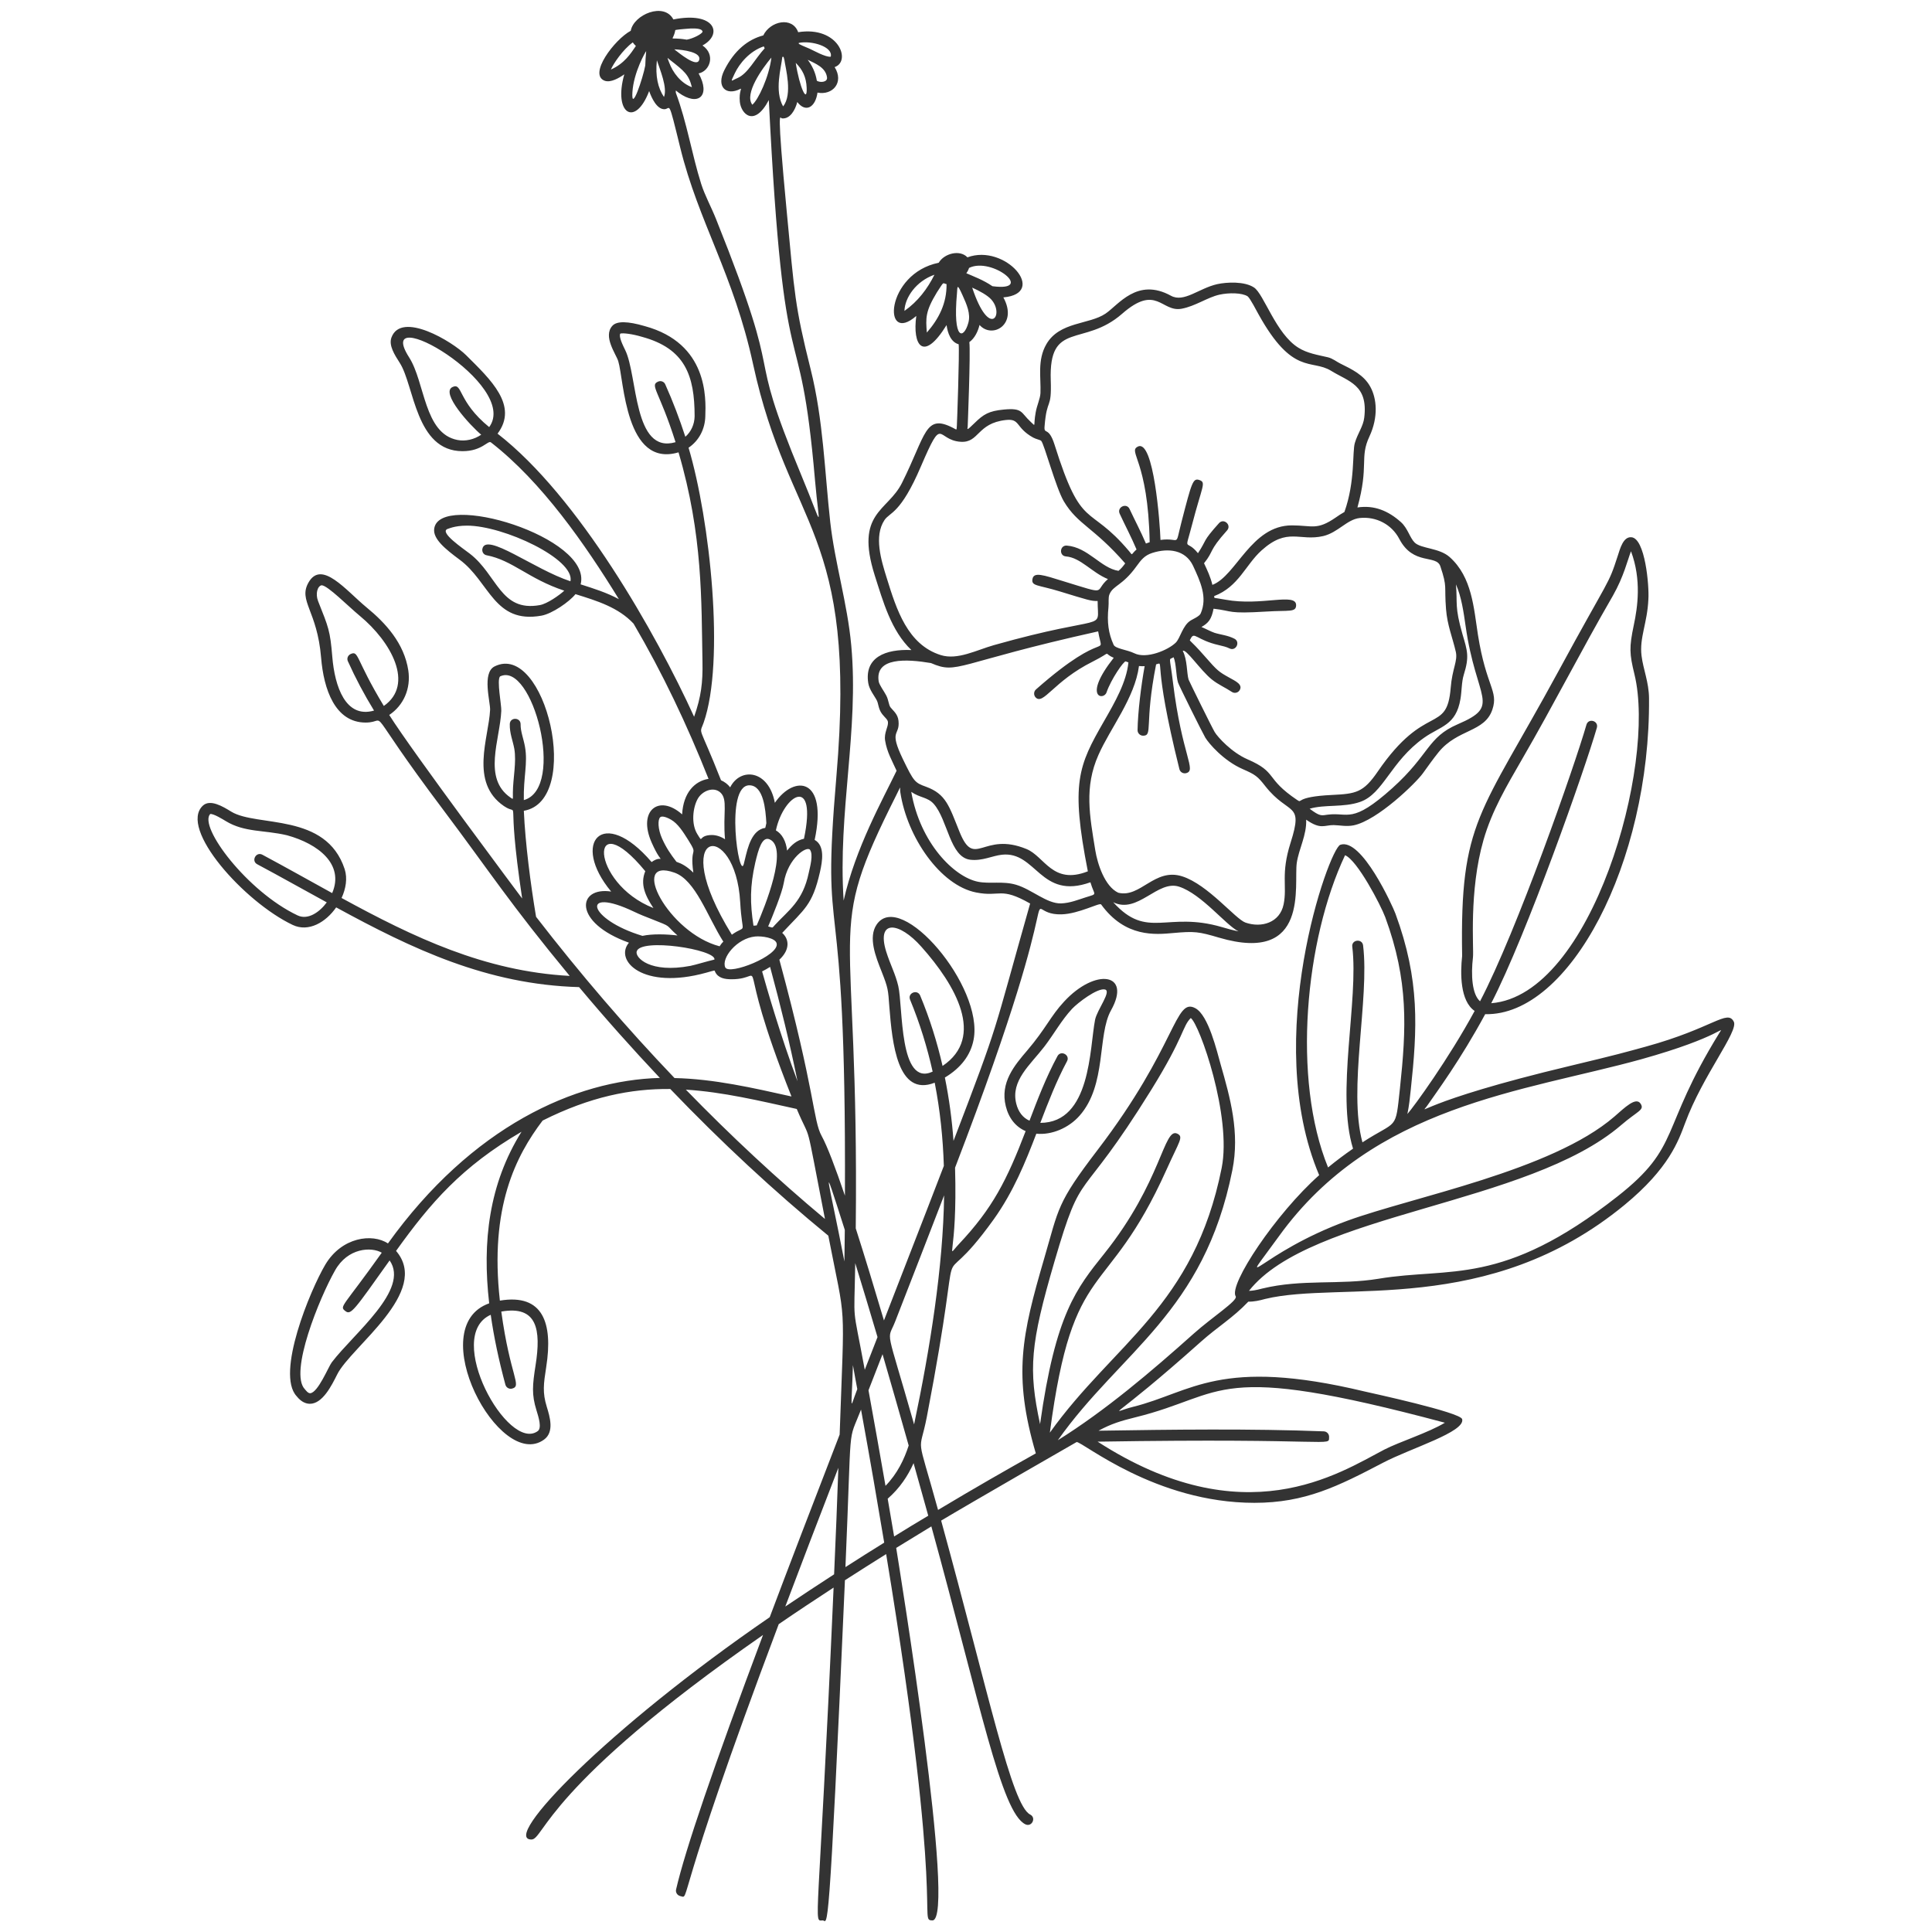
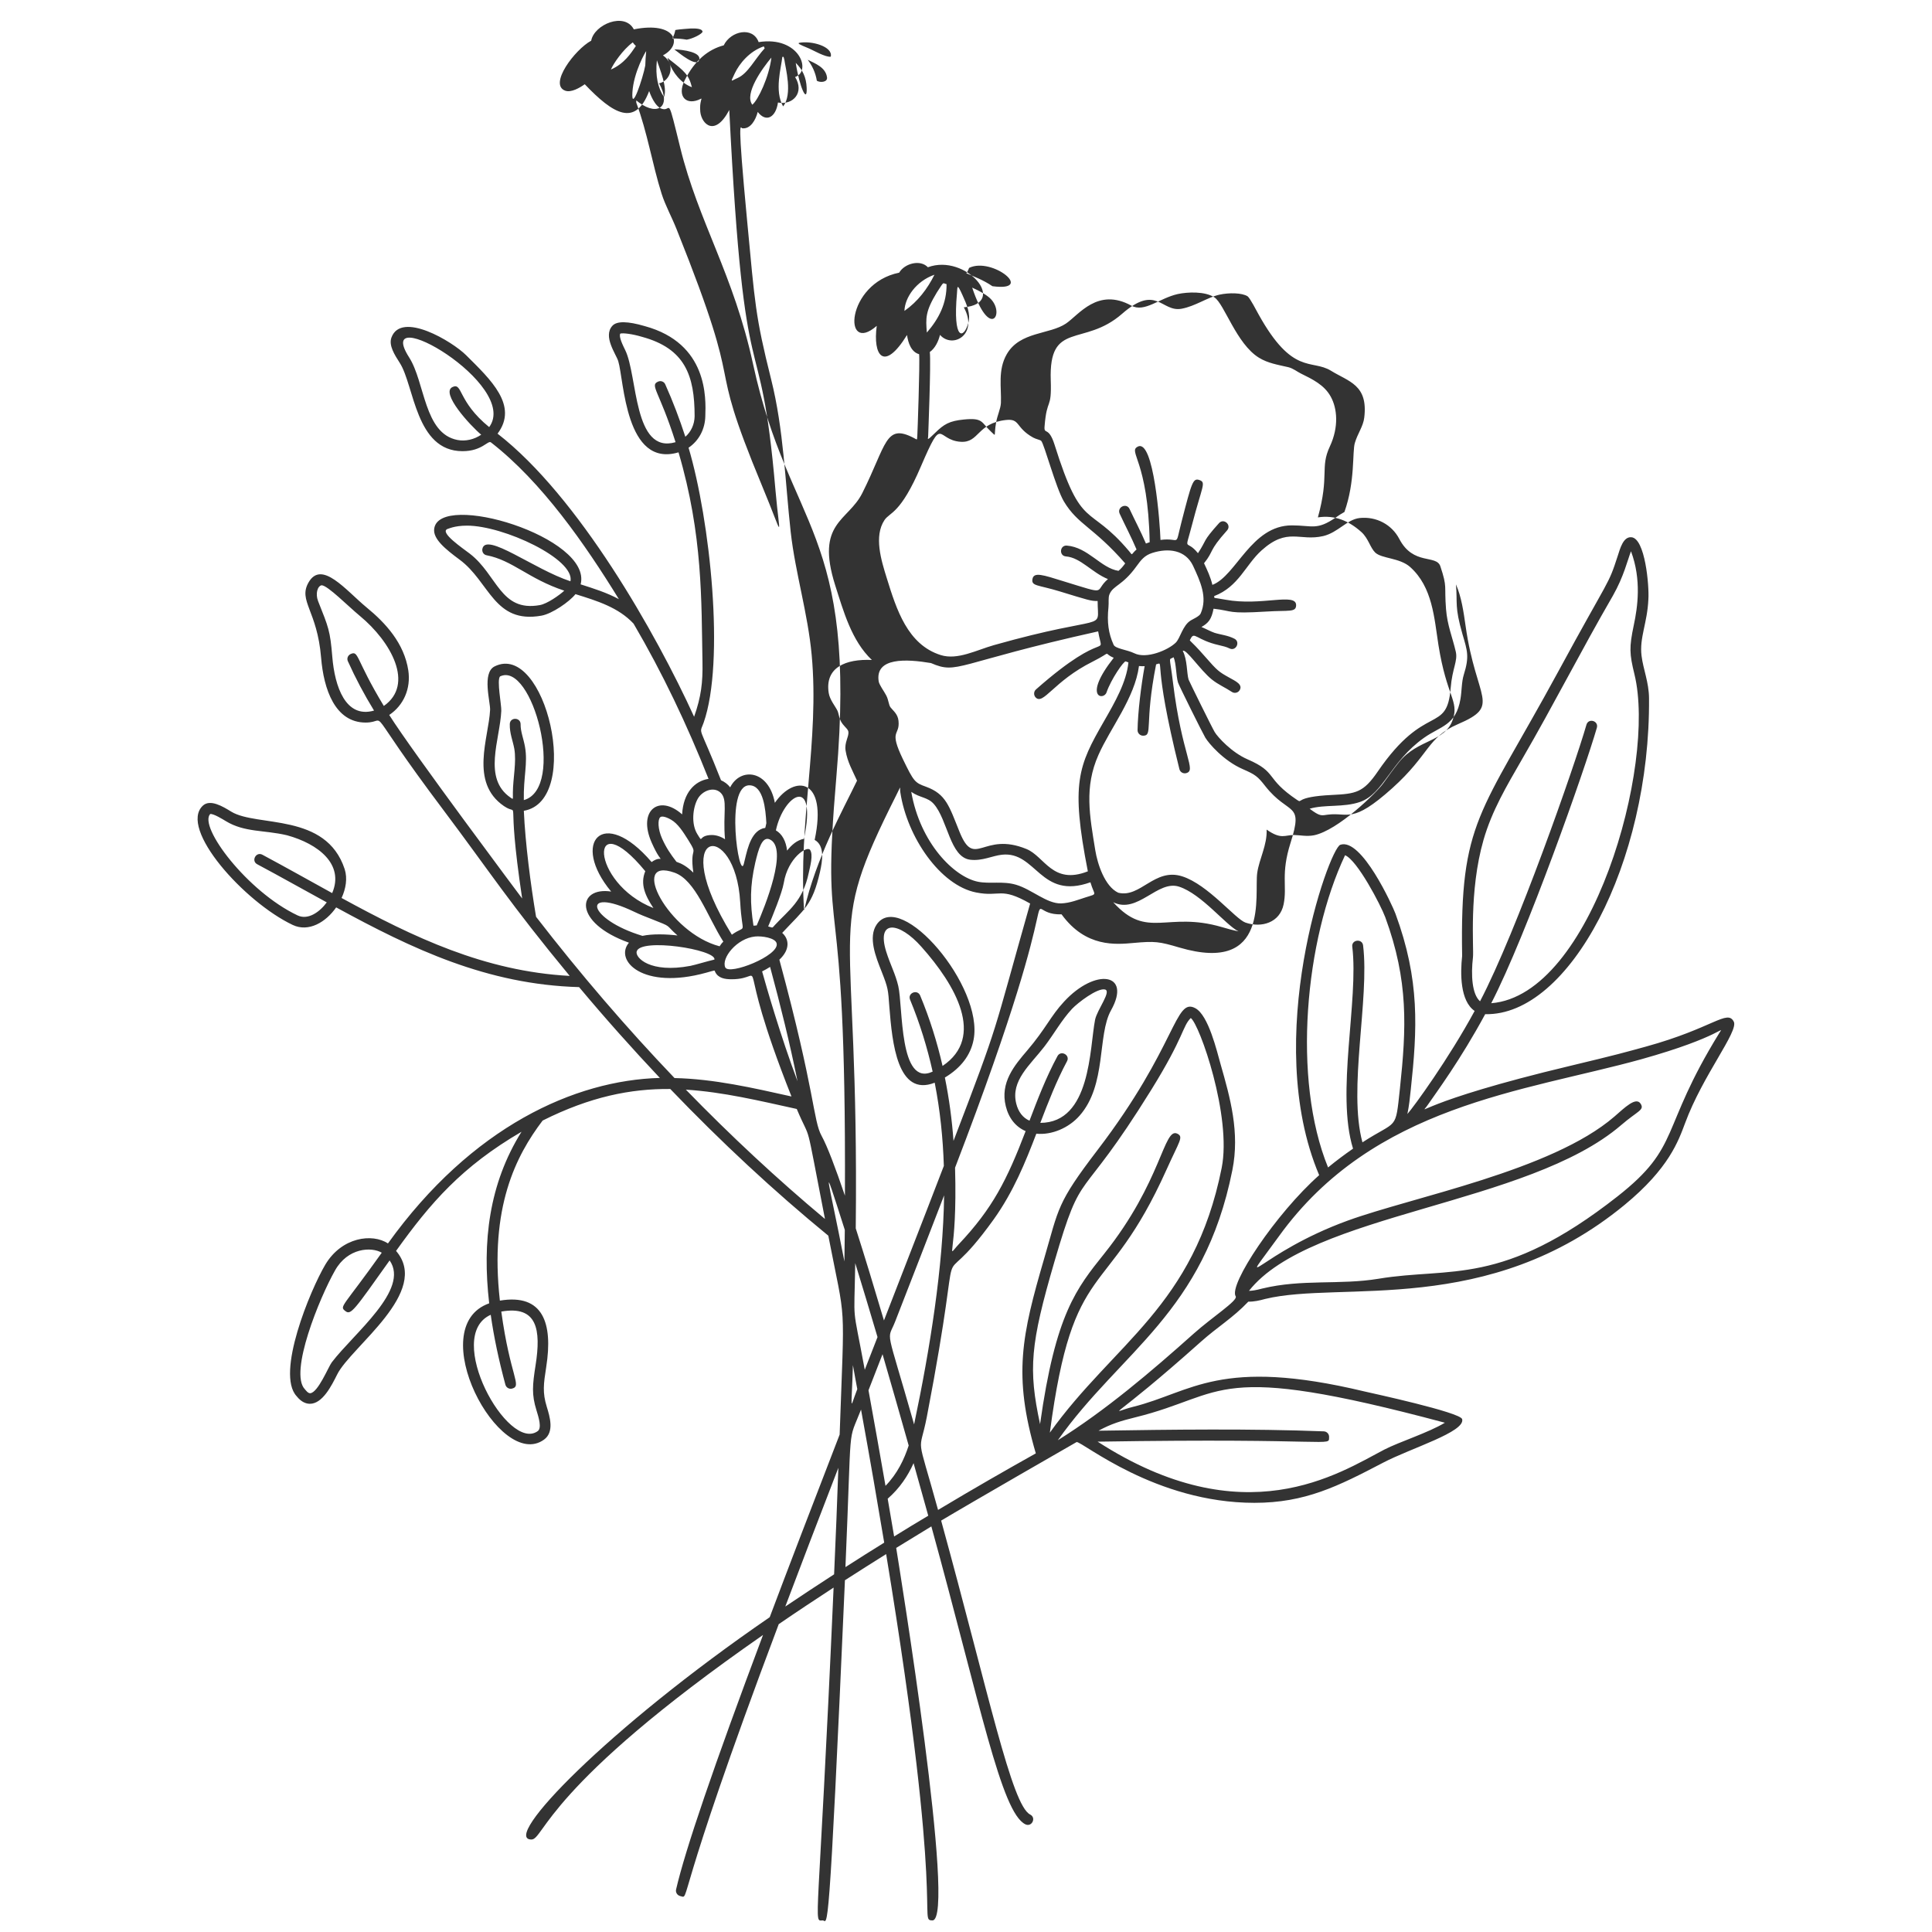
<svg xmlns="http://www.w3.org/2000/svg" version="1.1" id="Layer_1" x="0px" y="0px" viewBox="0 0 1500 1500" style="enable-background:new 0 0 1500 1500;" xml:space="preserve">
  <style type="text/css">
	.st0{fill:#333333;}
</style>
-   <path class="st0" d="M1346.1,793.2c-5.1-9.8-16,5-68.3,19.4c-16.4,4.5-21.8,6.1-58.2,14.8c-119.9,28.6-117.6,40-111.2,30.6  c7-10.2,25.2-34.6,44.7-70.6c65.3,1.5,128.2-117.3,127.2-245.3c-0.1-12.4-4.5-22.4-5.8-32.9c-1.8-14,4.5-25.4,5.3-44  c0.7-10.3-2.5-47.5-13.3-48.1c-6.2-0.4-8.6,8.6-10.5,14.5c-7.7,23.8-5.5,14.8-46.4,90.2c-60.6,111.5-76.2,115.3-74.4,220.4  c-1.5,13.7-1.6,34.9,9.7,42.7c-20.1,37.1-47.2,74.4-52.2,80c1.3-6.2,2-12.8,2.6-18.7c5.1-47.5,7.2-85.1-11.9-136.9  c-2.1-5.7-26.3-59.2-42.8-53.4c-8.8,3.1-61.4,150.4-16.4,256.5c-33.4,29.6-70.6,85.2-64.8,94.1c1.9,3.2-18.4,16.2-32.7,29  c-33,29.5-68.3,59.5-105.4,82.7c48.9-69.2,113.4-98.9,135.5-209.7c5.9-29.4-1.7-56.2-9.1-82.1c-2.9-10.2-9.4-38.1-19.6-43.6  C912,774,914,811.9,852.1,892.9c-31.8,41.6-29.9,44.9-41.4,84.2c-17.4,59.6-24.3,90.6-6.5,151.3c-23.9,13.4-47,26.6-75.9,43.9  c-17.4-63.1-14.7-41.4-8.7-72.3c32.6-169.6,0.9-82.3,52-153.4c15.3-21.5,24.5-44.2,33-66.4c12,1.2,25.2-4.5,33.5-13.9  c21.3-24,13.7-62.6,24.5-81.9c16.3-29.1-12.2-33.1-36.5-6.7c-10.5,11.3-14.1,20.9-28.5,37.8c-10,11.7-21.3,25-16.7,43.4  c2.3,9.3,7.7,16,15.4,19.3c-14.6,38.1-25.6,59.9-51.8,87.7c-11,11.6-1,10.5-3-59.3c96-249.8,45.2-195.6,82.7-196.7  c13.5-0.4,29.5-9.3,30.7-7.7c18.8,25.9,42.3,23.4,55.9,22.2c16.6-1.5,19.8-1.1,35.7,3.6c70.5,20.7,57.9-41.2,60.3-58  c1.6-11,7.8-21.6,7.3-33.6c11.4,8,14.1,4.1,21.4,4.2c4.7,0.1,9.8,1.3,15.4,0.2c18.6-3.8,48.6-33.1,53.8-40.4  c3.9-5.4,8-11.2,12.2-16.4c14.8-18.2,35.9-15.3,41.8-33.2c4.8-14.5-4.8-17.5-11.2-57.7c-3.3-20.9-4.5-45-22-60.6  c-8.1-7.2-22-6.4-27.1-11.2c-3.9-3.8-5.3-11-10.7-15.9c-9.8-8.8-20.8-13.4-33.8-11.4c9.1-32.9,1.5-38.5,9.3-55.1  c7.1-15.2,5.7-29.6,0.7-38.6c-5-9.2-14.3-13.6-23.4-18.1c-2.5-1.2-5.8-3.9-9.5-4.8c-8.2-1.9-16-3.1-22.9-7.4  c-17.5-10.8-26.8-41.7-34.5-46.8c-7.4-4.9-21.1-4.2-28.5-2.6c-14.3,3.2-25.9,14.6-36,9c-26.2-14.4-40.8,7.2-50.8,13.9  c-12.7,8.6-35.7,6.1-45.9,23.7c-7.2,12.4-4.1,26-4.6,38c-0.2,4.4-2.8,9.6-3.7,15c-2,10.8,0.6,11.4-4,7.2c-7.7-7.1-5.8-10.9-21-9.4  c-11.3,1.1-15.5,3.6-22.5,10.5c-6.6,6.5-5.5,4.7-5.3,2.9c0-0.5,2.3-57.2,1.3-65.8c4.1-2.9,6.7-8.3,7.9-13.3  c9.8,11.1,30.1-0.3,18.5-21.4c34.9-3.1,1.5-42-27.9-31.1c-5.8-6.2-18-3.1-22.3,4.2c-41.5,8.4-44,64.5-17.4,41.3  c-3.1,22.7,5.3,36.5,23.5,7.1c0.9,6.3,3.3,13.2,9.4,14.9c0.7,6.5-1.3,62.5-1.4,63.2c-0.4,3.6,0.4,3.5-2.8,1.8  c-22.1-11.5-21,5.1-39.9,42.8c-11.1,22.1-36.5,22.7-21.1,71.5c6.5,20.3,12.7,43.1,28.5,58.1c-20.2-0.9-36.6,5.7-33.5,25.6  c0.8,5.2,5,10.2,6.7,13.6c1.3,2.6,1.1,6.6,4.1,10.5c2.1,2.7,4.3,4.2,4.5,6.2c0.4,3.8-3.2,8.2-2.2,14.4c1.4,8.9,5.5,15.8,8.9,23.4  c-10.7,22.3-32,60.1-41.1,100.8c-4.6-68.9,12-131.9,5.9-198.2c-3-32.7-12.7-63.7-16.3-95.6c-4.3-38.8-5.4-79.6-15.2-118.6  c-12.4-49.5-12.5-58.5-18.6-122.7c-8-84.4-5-72.4-3.9-72.2c6.5,0.8,10.5-6.5,12.1-12.7c6.6,8.6,14.1,4.1,15.7-7.3  c11.7,2.3,20.8-7.8,13.3-19.8c13.2-4.5,3.1-32.1-28.3-27.1c-4.5-12.4-21.7-8.7-27.1,2.5c-11.8,3.1-22.5,11.5-30.3,27.1  c-6.4,12.8,1.5,20.1,12.5,14.4c1.6-0.8-1.2,1.9-0.4,10.1c1,9.5,11.3,19.9,22.5-1.4c12,241.2,23.7,153.8,35.9,295.5  c3.3,38,7.1,38.4-10.2-3.1c-47-113-9.6-57.6-66.7-200.1c-3.7-9.3-8.6-18.1-11.5-27.2c-7.3-23.1-11-47.5-19.7-70.8  c0.1-2.4-0.6-2.1,2.1-0.1c15.4,11.2,25.2,2.4,15.6-14.9c8.7-1.7,13.4-14.6,3-21.7c16.1-8.6,9.9-26.7-22.6-20.2  c-7.2-13.7-30.8-3.8-33.1,8.8c-12.6,6.8-33.2,34-20.2,38.8c4.6,1.7,11.3-2.2,15.2-5C476,88.5,493.3,99,504,70.7  c2,5.6,6,14.1,11.8,14.1c5,0,2.7-9.4,12.3,29.7c14.2,57.9,41.5,98.5,56.6,168.3c27.9,128.6,81.1,128.1,64.7,319.7  c-12.4,144.9,7.7,62.6,6.6,325.8c-7.5-22-13.7-38.4-18.1-46.4c-6.7-12.2-4.7-33-32.8-136.8c8.5-7.9,7.6-16,2.2-20.8  c17.4-18.7,23.4-21.4,29.3-47.2c1.9-8.4,4-20.5-4.1-25c10.3-48.4-15.7-50.9-30.9-28.8c-4.9-25.9-26.9-27.6-34.7-12  c-1.9-2.5-4.4-4.3-7.1-5.5c-17.6-44.8-17-34.7-13.5-44.7c16.7-47.6,5-157.4-11.7-213.5c8.2-5.5,12.8-14.7,13-24.4  c0.5-14.1,2.1-56.6-47-70c-13.3-3.9-21.7-4-25.1-0.3c-7.6,8.2,2.8,22,4.5,27.5c4.5,14.6,5.4,83.1,46.8,70.8  c19,64.4,17.7,115.6,18.6,162.8c0.3,15.8-1,26.9-6.5,42.5c-29.5-64.7-89.7-171-152.6-219.8c16.4-21.8-5.4-42-24.4-60.9  c-10.6-10.6-50.4-34.6-58-13.7c-2.2,6.1,2.4,13.3,6.5,19.7c11.3,17.6,12.2,68.5,48.7,68.5c15.3,0,19.7-8.7,22.1-6.8  c39.4,30.6,73,78.9,99.3,121.7c-9.4-5.1-19.7-8.3-29.7-11.5c9.4-36.6-110-72.6-113.7-43.1c-1,7.9,8.8,15.8,19.7,23.9  c23.4,17.2,26.7,50.1,63.6,43.5c8.3-1.5,21.6-10.7,26.4-16.7c16.7,5.2,33.2,10.2,45.1,22.9c22.4,38.2,41.4,78.2,58.2,120.5  c-10.7,1.7-19.6,10.7-20.5,27.6c-17.9-16-34.8-3-23.6,22c9,20.3,9.5,8-0.1,15c-37.8-44.2-63.1-15.2-31.4,22.9  c-26.3-4-30.1,24,13.8,39.7c-11.6,13.7,10.6,37,60,23.3c7.6-2.1,6.3-2,6.9-0.7c2.3,4.9,7.4,5.8,12.8,5.8c30.7,0-0.5-27.4,46.5,91  c-30.2-6.7-60-13.6-90.8-14.3c-37.2-38.9-73.1-80.7-107.5-125.2c-4.2-24.9-8.4-57.3-9.5-82.3c46-7.9,16.6-131.7-22.7-112.1  c-10,5-3.2,27.7-3.5,33.8c-1,21.6-16.1,56.2,10.7,74.6c13.7,9.4,1.1-15.7,14.2,71.8c-0.1-0.1-85.4-114.1-103.2-142.5  c11.2-7.5,16.9-20.5,14.8-34.6c-3.2-21-17.5-36.7-32.4-48.9c-15.9-13.1-34.9-37.3-45.1-19.3c-8.1,14.3,6.8,21.7,9.8,58.3  c2,24.5,10.8,50.4,34.6,50.4c19.2,0-4.1-17.8,60.2,67.7c36.8,49,51.6,72.6,98.2,129c-66.2-3.6-121.2-30-177.1-60.5  c3.3-7.2,4.7-15.2,2.4-22.4c-14.5-44.1-68-32.5-88-44.6c-6.5-4-16.4-10-22.1-4.7c-19,17.8,32.2,74.8,69.7,92.6  c12.4,5.9,25.8-2.1,33.8-13.6c59,32.2,117,59.9,188.6,61.9c20.4,24.4,41.4,47.9,62.7,70.5c-66,1.8-145.9,37.7-211.1,128.5  c-12.1-8-35.8-5-48.6,16.4c-11.8,19.9-38.6,84.7-22.3,102.2c3.7,4.7,7.5,5.9,10.3,5.9c9.8,0,16.8-14,21.2-22.8  c10.7-21.5,73-64.1,45.7-95.9c26.8-37.4,51-65.4,97.4-92.5c-25.3,40.6-30.6,85.4-25.1,133.2c-51.9,18.4,8.1,130.9,42.6,105.8  c8.1-5.9,4.5-17.7,2.1-25.5c-3.4-11.1-2.5-17.5-0.4-31c5.3-33.9-2.4-57-36-51.4c-8.1-72.4,12.4-112.4,33.2-139.8  c36.9-18.5,68.4-24.8,99.1-24.5c39.5,41.2,80.5,79.3,122.7,113.9c13.9,71.6,12.6,45.3,8.8,154.4c-22.2,57.4-39.5,102.5-54.3,141.8  c-126.6,86.9-208.8,172.6-185,172.6c9.8,0,10.8-41.3,179.8-158.8c-38.3,102.1-60.4,166.8-67.5,197.6c-0.5,2.3,0.9,4.5,3.2,5.1  c8.3,1.9-6.6,9.5,76.5-211.1c14.3-9.8,28.5-19.2,42.6-28.4c-11.9,270.7-16.1,258.4-8.4,258.4c3.8,0,4.5,24.9,17.2-264.1  c10.9-7,21.6-13.8,32-20.3c46,279.5,24.9,284.2,35.9,284.4c19,0.4-25.9-275.4-28.1-289.2c9.4-5.8,18.6-11.4,27.3-16.7  c38.1,138.3,54.2,222.2,73,231.3c5,2.4,8.7-5.1,3.7-7.6c-14.4-7.3-32-93.3-69.1-228.2c21.3-12.8,105.1-61,105.2-61  c4.8-0.1,61.2,47.2,138,47.2c39.5,0,65-12.9,100-31.2c21.6-11.3,64-23.9,61.3-33.8c-1.5-5.3-70.3-20.2-75.5-21.4  c-113-27.1-134.4,0.6-180.1,11.9c-19.3,4.8-18.2,12.8,52.8-50.6c13.1-11.7,24.5-18.2,36.8-31.1c4.4,0.1,8.8-0.9,13.1-2.1  c59-14.3,172.9,14.3,279-73c34.6-28.5,41.8-49.7,47-63.5C1322,834.8,1350,800.7,1346.1,793.2z M1143.6,743.3  c0.8-7.2-3.3-51.2,8.2-91.2c6.6-22.9,18-41.9,29.9-62.6c25.5-44,45.2-83.2,70.6-127.1c8.5-15,11.3-27.5,14-34.4  c8.3,22.2,5.1,43.5,2.2,57.2c-3.7,17.6-3.4,22.4,0.5,38.4c17.2,70.2-33.2,249.1-111.2,255.3c27.5-53.2,72.9-182.2,82-213.9  c1.5-5.4-6.6-7.7-8.1-2.3c-9.2,32-54.1,160.3-82.6,214.7C1142.8,771.9,1142,756.9,1143.6,743.3z M789,856.8  c-4.4-17.8,10.8-29.9,21.9-44.3c7.4-9.7,13.3-20.5,21.4-29.2c4.5-4.8,19.5-16.2,25.4-15.1c5.8,1-5.9,15.6-7.5,23.6  c-4.3,22-3.2,79.9-42.5,80c6.1-15.9,12.4-32.3,20.7-47.8c2.7-4.9-4.8-8.9-7.4-4c-8.8,16.3-15.4,33.5-21.7,50.1  C794.2,867.9,790.6,863.3,789,856.8z M634.2,62.7c-1.1-6.7-3.8-11.9-7.1-16.3c5.8,2.9,14,5.9,15,13.7  C642.6,63.9,636.8,64.3,634.2,62.7z M620.2,33.3c9.8-2,26.7,2.9,24.8,10.7c-3.8,0.7-14.1-5.2-16.5-6.2  C618.8,33.8,620.1,34,620.2,33.3z M626.3,68.3c0.5,12.5-5.5-0.3-8.5-19.5C623,54,626,59.8,626.3,68.3z M572.6,60.6  c-5,2.1-5.9,4.3-2.1-3.7C574.1,49.3,582,39.7,593,36c0.2,0.5,0.5,1,0.7,1.5C586,45.9,580.7,57.1,572.6,60.6z M584.1,81.3  c-6.5-8.5,7.9-28.4,14.8-36.6C597.2,59.5,588.6,77.7,584.1,81.3z M607.4,44.2c1.2-0.1,0.8-0.6,1.6,2.3c0.8,6.2,6.6,26.7-1,36.1  C601.1,70.5,606.5,52.7,607.4,44.2z M542.7,46.9c-2.1,5.2-14.7-5.1-19.2-8.6C530.4,38.6,545.3,40.5,542.7,46.9z M524.3,23.4  c0-0.3,6.6-0.9,6.9-0.9c15.3-1.6,13.9,2,14.3,2c-0.2,1.8-7.5,5.5-12.3,6.3C517.8,28.2,522.5,33.3,524.3,23.4z M474.3,54  c1.8-4.4,9.3-15.5,17-21.1c0.6,0.9,1.2,1.7,2.4,2.8C489.7,41.6,484.7,49.4,474.3,54z M501,50.8C499.2,60.6,490,88,491,71.7  c0.9-15.6,10.4-32,10.7-32C501.3,43.8,501.1,47.1,501,50.8z M515.5,75.3c-4.7-7-6.8-16.2-5.5-28.5C512.3,53.9,518.4,68.1,515.5,75.3  z M519.4,48.2c-1.5-4.1-1.6-3.6,0.5-1.9c11.6,9,14.9,11.8,17.3,21.4C528.7,64.6,522.3,56.4,519.4,48.2z M532.1,339.1  c-4.5-13.8-9.6-27.3-15.6-40.7c-0.9-2.1-3.4-3.1-5.6-2.1c-6.6,2.9,0.9,7,13.6,47c-32.9,9.6-29.3-51.7-39.1-71.5  c-1.8-3.7-5.2-10.5-3.8-12.8c2-0.6,9.1,0.2,16.8,2.5c33.6,9.1,40.9,30.2,40.9,61.7C539.2,329.4,536.6,335.2,532.1,339.1z   M379.8,331.6c-24.7-20.1-20.5-34.9-28.5-31.1c-9.5,4.5,13.7,29.8,22.3,37c-5.4,3.7-12.2,5.3-18.4,4.1c-26.1-5-25.1-44.8-37.6-64.2  C288.8,232.2,404,298.6,379.8,331.6z M442.9,451.3c-28.2-9.2-65.8-38.6-68.4-25.1c-0.4,2.3,1,4.5,3.3,4.9  c20.2,3.9,32.5,18.3,60.3,27.5c-3.9,3.6-13.3,10.2-19,11.2c-30.6,5.5-32.9-23.4-54.3-39.9c-5.6-4.3-23.8-16.6-17.4-19.2  c0.5,0,5.2-2.6,15.2-2.6C391,408.1,446.5,434.1,442.9,451.3z M298,548.1c-22.3-36.9-19.3-43.2-25.8-40.3c-2.1,1-3.1,3.4-2.1,5.6  c5.9,13.1,12.7,25.9,20.3,38.3c-22.1,6.3-30.5-18.7-32.4-41.7c-1.7-20.5-2.9-22.8-11-43.2c-2.3-5.8-0.5-11.8,2.7-12.4  c4.7,0.1,20.5,16.2,29.7,23.8C303.6,498.2,322,531.3,298,548.1z M407.6,579.8c-1.1-6.3-3.5-11.9-3.4-17.4c0.1-5.6-8.3-5.8-8.4-0.2  c-0.2,7.1,2.4,13,3.5,19.1c1.8,10.3-1,22.7-1.1,33.9c-0.1,5.7,0.6,5.7-1.9,4c-21.7-15-8.1-44.8-7.1-67.3c0.2-4.6-3.6-23.7-1-26.7  c25-12.3,51.4,86.8,18.5,96C406.3,603.4,409.9,592.6,407.6,579.8z M257.9,693.4c-18.5-10.2-36.1-20.1-54.2-29.8  c-4.9-2.6-8.9,4.8-4,7.4c18,9.6,35.3,19.4,54,29.6c-5.4,7.4-14.5,14-22.7,10.1c-38.9-18.4-77-68.8-67.8-78.7  c2.6-0.4,10.1,4.3,12.1,5.5c14.6,8.9,29.8,6.8,47.5,11C247,655.1,267.5,671,257.9,693.4z M257.6,1057.7c-2.6,3.4-10.6,23.4-16.7,24  c-1.8,0.2-3.8-2.7-4.2-3.1c-12.4-12.8,11.4-71.1,23.4-92.2c9.9-17.7,28.3-18.5,36.3-13.8c-30,42.2-33.1,41.5-28.4,45.2  c4.4,3.6,6.7-0.1,34.5-39.2C318.3,1001.2,274.9,1035,257.6,1057.7z M392.4,1075.1c0.6,2.2,2.9,3.6,5.2,3c7.9-2.1-1.5-9.4-8.4-59.8  c27.9-4.9,31,13.9,26.6,41.8c-2.4,15.3-3.1,22.6,0.7,34.8c1.7,5.5,4.3,13.8,1,16.2c-23.1,16.9-73.3-73.9-36.5-90.3  C383.4,1037.8,387.2,1055.8,392.4,1075.1z M628.9,659.8c2.7,3.8,0,13.2-1,17.9c-4.6,22.1-15.6,28.9-26.2,40.4  c-2.6,2.9-1.4,2.1-5.3,1.2c3.1-7.2,10.8-26,12.1-33.7C611.7,666,626.6,656.5,628.9,659.8z M624.2,651.2c-5.6,1.2-9.5,4.7-13.1,9.2  c-0.9-7.5-3.9-12.9-8.7-15.7C608.4,616.6,634.7,601.2,624.2,651.2z M597.6,651.7c14.8,6.6-3.7,52.1-10.1,66.8  c-1.5,0.1-2.4,0.2-2.5,0.2c-2.7-17.6-2.8-30.6,1.4-49C588.9,659.2,591.7,649.1,597.6,651.7z M581.9,609.7  c10.9,0.2,12.5,18.7,13.1,29.4c-1.5,6,0.3,2.4-4.5,4.8c-8.6,4.3-10.8,18.3-13,26.8C574,684.7,562.4,609.5,581.9,609.7z M574.7,700.6  c1.5,27.2,5.7,16.5-6.5,25.1C516.5,642.1,571.1,635.8,574.7,700.6z M541.6,620.4c3.4-6.3,12.3-10,17.7-5.1c6,5.5,1.8,16.1,3.6,36.3  c-3.2-2.1-6.8-3.3-10.4-3.3c-11.1,0.2-6.1,7.3-11.1-0.7C536.5,639.7,537.9,627.2,541.6,620.4z M512.6,634.5c0.9-0.9,3.7-0.8,8.4,1.9  c5.3,3,9.4,9.5,13.3,15.7c8.3,13.3,1,3.8,4,25.4c-5.2-5-9-7-13.1-8.4c-4.8-6.2-8.1-11.2-11.2-18.1  C510.7,643.6,510.6,636.3,512.6,634.5z M501,676.4c-4.2,10.1,0.1,19.2,6.3,28.6C457.7,685.5,456.8,622.7,501,676.4z M492.4,707.9  c4.4,2.1,8.9,3.9,13.6,5.7c16.7,6.6,9.8,3.7,20,12.7c-8.4-1-19.4-1.4-27.2,0.3C456.2,713.8,450.1,687.7,492.4,707.9z M554.7,745  c-6,1.4-14.7,4.1-18.7,4.9c-31.3,5.9-42.9-6.4-41.7-11.1C496.9,727.9,556.2,737.2,554.7,745z M558.7,734.7  c-39.8-10.3-70.8-69.8-35.1-57.2c16.5,5.8,25.5,33.9,38,53.6C560.5,732.1,559.6,733.3,558.7,734.7z M563.1,751.1  c-3.3-7.1,8.9-22.6,23.2-24c4.9-0.5,15.7,0.9,16.7,5.4C605.2,742,566.1,757.4,563.1,751.1z M591.7,754.2c2.2-1.1,4.3-2.3,6.2-3.5  c8.1,30,15.1,58.3,21.3,88.8C606,804.4,594.9,765.7,591.7,754.2z M532.5,846c28.9,1.8,57.4,8.7,86.1,15c12.1,28.7,5.6,1.9,21.9,85.4  C603.5,915.5,567.5,882,532.5,846z M647.6,1222.3c-12.5,8.1-25.1,16.4-37.9,25c11.7-31.1,25.1-66,41.2-107.7  C650,1165.8,648.9,1193.3,647.6,1222.3z M655.6,979.4c-12.6-65.1-19.5-86.4,0.3-24.5C655.8,962.7,655.7,970.9,655.6,979.4z   M709.7,1105.9c-22.6-79.7-21-63.5-14.6-80.1c13.5-34.7,26.4-67.8,37.9-97.7C732.3,983.2,722.1,1047.1,709.7,1105.9z M706.6,776.2  c7.6,18.4,13.3,37,17.5,55.8c-26.2,12.2-22.9-50.4-26.7-66.5c-2.2-9.4-6.1-16.3-9.4-26.8c-7.7-25.1,10.1-23.1,27.3-3.7  c26.7,29.9,49.8,70.2,16.5,92.6c-4.2-18.4-9.9-36.7-17.4-54.7C712.2,767.8,704.4,771,706.6,776.2z M842.9,696.7  c-5.4,1.7-12.2,4.5-19.1,4.7c-11.1,0.3-22.7-10.9-35-14.5c-10.1-3-20.5-0.5-29.4-2.3c-18.7-3.7-45-30.1-51.9-69.8  c6.7,4.7,12.7,4,17.5,9.4c10.9,12.4,12.5,41.4,28.3,43.3c9.4,1.1,17.1-3.1,24.6-3.9c26.8-2.9,29.7,35.4,68.7,21.4  C849.7,695.7,852.7,693.6,842.9,696.7z M948.7,719.8c-43-12.6-57.8,10.1-84.4-19.3c19,9.4,34.4-17.5,51.1-12.1  c17.6,5.7,36.6,30.2,46.2,34.7C957.4,722.3,953.1,721.1,948.7,719.8z M1002,654.3c-7.8,24.6-2.5,33.5-5.4,47.8  c-2.9,14.3-17.2,18.5-29.6,14.2c-7.8-2.7-29.1-29.5-49.1-35.9c-21.5-6.9-32.5,17-49.7,12.7c-10.5-4.9-16.1-22.4-17.8-32.8  c-4.4-27-8.7-49.1,2.4-74.1c9.1-20.7,28.3-44.4,31.5-69.1c2,0.2,3.2,0.2,4.4,0.1c-2.7,14.8-5.3,35.7-5.5,49.7c0,2.3,1.8,4.2,4.2,4.3  c8,0,0.9-8.3,10.2-55.4c7.1-1.8-3.5-5.3,18.1,81.4c0.6,2.3,2.9,3.6,5.1,3.1c8.6-2.1-3.1-13.3-10.1-70.4c-2.6-21.5-3.7-17.2,0.5-19.6  c2.1,5.1,1.8,14.2,3.4,19.6c0.7,2.3,19.1,39.3,21.2,42.8c2.7,4.5,14.2,18,29.2,24.5c9.6,4.2,11.4,5.5,17.4,13.2  C1000.8,633.7,1012.3,622,1002,654.3z M861.4,461.4c2.9-7,10.1-6.6,21-21.8c3.6-5,6.3-8.4,12.2-10.3c12.5-4,25.7-2.4,31.6,9.8  c5.7,12.3,11.5,24.6,6,37.2c-0.9,2.2-6.1,4.4-7.7,5.4c-6.4,3.9-8.1,13.8-11.7,17.3c-6.1,5.9-22.8,12.8-32.1,8.2  c-5.7-2.8-14.7-3.5-16.1-6.6c-4-8.8-5.2-17.5-4-29.1C861,467.5,860.3,464,861.4,461.4z M1137.9,486.1c8.2,58,28.1,61.5-6.1,76.2  c-23.7,10.2-21.7,23.4-50.8,49.6c-31.6,28.4-34.1,18.5-50.1,20.6c-5,0.7-6,1.5-14.1-4.6c11.7-3.5,26.3-0.8,39.2-5.3  c18.1-6.3,23.6-31.3,49.5-49.7c12.9-9.2,24.9-9.5,28.4-30.2c1.1-6.5,0.8-13.1,2.6-18.9c4.4-14,2.8-18.4-1-31.3  c-6.3-21.9-3.8-23.8-5.1-38.8C1134.7,463.5,1136.3,475,1137.9,486.1z M1055.6,402.2c13-1.4,25,5.1,30.8,16.2  c10.9,20.9,28.8,11.9,31.9,21.3c5.6,16.8,2.9,14.4,4.4,33.3c1,12.6,5,21.8,7.6,33.1c1.6,7.2-2.8,12.9-4,28.1  c-3,36.2-19.5,10.7-56.6,64.8c-11.2,16.4-17,17.3-35.5,18.2c-29.8,1.4-22.5,6.9-27.1,3.9c-25.4-17.1-14.8-21.3-38.6-31.6  c-12.2-5.3-23-17.1-25.4-21.1c-2-3.3-20-39.8-20.3-40.8c-1.5-5.1-0.9-15.4-4.5-22.2c2.3-2.2,13.7,15,22.5,22.1  c5.1,4.1,10.7,6.4,15.6,9.7c1.9,1.3,4.6,0.8,5.9-1.1c3.1-4.6-3.1-7.3-7.9-10c-8.1-4.5-9.2-5.3-18.8-16.3  c-13.2-15.1-12.3-11.5-11.3-13.7c3-6.3,4.4,0.8,22.1,4.8c3,0.7,5.7,1.3,8.1,2.5c5,2.6,8.8-5,3.9-7.5c-5.2-2.7-10.8-3.1-15.5-4.6  c-2.9-1-6.3-2.9-10.1-4.5c5.4-3.1,7.8-5.9,9.4-14.2c15.6,1.8,10.3,4.1,41.2,2.2c17.5-1.1,22.8,0.8,22.9-4.9  c0.1-10.1-27.1,0.9-54.9-4.3c-10.1-1.9-8.5-0.7-8.7-2.8c19-7.3,24.3-24.2,36.7-35.4c20.3-18.3,29.4-6.9,48-11.2  C1038.9,413.4,1045.8,403.3,1055.6,402.2z M811,331c1.8-22.8,5.6-12.2,4.8-35.8c-1.6-46.6,25.5-25.5,55.3-51.5  c26.9-23.6,30.5-1.1,46.3-4c10.7-2,20-8.8,29.3-10.9c7.2-1.6,17.6-1.6,22,1.3c1.9,1.5,6.9,11.2,8.4,13.9  c26.5,47.8,41.1,34.6,56.2,43.8c13.9,8.6,29,10.9,25.9,36.4c-0.8,6.9-5.1,12.2-7.3,19.7c-2.1,6.9,0.4,29.8-8.1,53.6  c-2.4,1.3-4.6,2.8-6.6,4.2c-14.9,10.3-18.3,6.2-34.2,6.2c-31.6,0-43.1,39.1-61.7,46.2c-1.5-6.2-3.9-11.3-6.5-16.8  c8-9.9,3.1-9,17.9-25.5c3.7-4.2-2.6-9.8-6.3-5.6c-13.3,14.8-9.1,12.4-16.3,23.3c-9.6-11.9-10.5,0.7-4.6-22.1  c7.8-30.1,11.2-32.8,5.7-34.7c-5-1.7-5.9,1.6-13.9,32.6c-5.3,20.6-0.5,11.8-16.3,13.9c-0.4-12.8-5.2-78.4-17.5-72.5  c-8.2,4,7.9,10.2,9.1,74.3c-0.3,0.1-1.1,0.3-2.9,1c-4.1-9.6-8.6-18-12.7-26.8c-2.3-5.1-10-1.5-7.7,3.6c4.3,9.3,9.1,18.3,13.1,27.8  c-4.7,4.2-2.7,5-5.8,1.3c-31.9-37.8-36.4-14.4-57.9-82.8C814.1,330.6,810.4,337.9,811,331z M754.8,223.3c5.8,2.6,11.9,6,14.7,9.1  C780.2,244,768.3,263.9,754.8,223.3z M752.4,208c17.9-8.8,51.7,18.7,18.1,14.2c-7.1-4.9-15.2-7.8-18.9-9.5  C749.2,211.7,750.6,213.1,752.4,208z M702.2,241.4c0.3-10.3,9-23.1,23.3-28.1C720.1,224.2,712.6,234.1,702.2,241.4z M719.6,258.2  c-0.9-11.3-1.2-16.4,7.8-31.2c6-9.1,4.1-7.1,7.5-6.4C735.1,235.4,729,247.4,719.6,258.2z M743,227.6c0.4-5-0.1-8.2,4.3,1.6  c3.2,7.1,6.5,14.4,4.5,21.5C748.3,263.4,739.6,265,743,227.6z M688.5,448.9c-4.4-14.1-10.1-32.6-1.8-45.1  c4.2-6.3,12.4-4.5,28.3-41.7c17.5-40.7,11.7-20.4,30.8-19.1c14.5,1,12.6-14.4,35.1-16.9c11.4-1.3,7.2,5.8,21.2,13.6  c2.3,1.3,5.6,1.8,6.3,2.6c2.4,2.6,11.4,36.6,17.6,47c10.9,18.2,22.9,19.8,47.6,48.1c-1.8,2.5-3.2,4.1-5.2,5.8  c-13.7-2.1-23.6-18.3-40.1-19.6c-5.6-0.4-6.2,8-0.7,8.4c11.4,0.9,20.2,12.6,32.6,17.6c-11.5,9.9,1.4,12.7-34.8,1.6  c-15.5-4.8-22.8-7.4-23.8-1.6c-1,5.6,4.4,4.4,21.3,9.6c21.3,6.5,24.3,7.6,29.3,7.4c0.1,24.7,9.3,8.9-80.6,34.3  c-13.4,3.8-28.2,11.8-41.2,7.7C704.6,500.5,696,473.1,688.5,448.9z M697.6,559.7c-0.5-5.4-4.3-8-6.2-10.5c-1.5-2-1.4-5.5-3.3-9.2  c-1.8-3.5-5.4-8.1-5.9-11c-2.9-18.8,21.6-17.4,40.6-14.2c21.1,9.1,18.3,0.2,129.8-24.6c3.9,22.8,8-4.6-48.3,45.1  c-1.7,1.5-1.9,4.2-0.4,6c6,6.8,13.8-12.3,44.4-27.6c16.7-8.4,7-6.9,16.4-3c-24.4,31-7.8,33.3-5.6,26.9c3.5-10.2,13.4-24.5,14.9-24.1  c0.6,0.2,1.3,0.5,2.1,0.8c-1.5,15.2-10.4,30.8-19.1,45.9c-19.7,34.3-25.9,47.7-12.4,116.3c-27.4,10.8-33.5-11.5-47.6-17.3  c-34-14-40.2,15.8-52-13.3c-8.1-20-10.4-29.4-26.1-35.1c-8.6-3.1-9.4-3.9-17.8-21.2C689.7,566,698.8,571.8,697.6,559.7z   M695.9,617.3c4.2-8.3,2.5-6.4,3.1-2.2c5.3,35,31.1,72.3,58.8,77.8c19.1,3.8,18.6-4.7,42,8.6c-29.9,105.4-22.9,88.7-59.5,184.3  c-1.2-16.5-3.4-32.9-6.7-49.2c12.5-7.5,20-17.4,22.3-29.4c8-41.3-56.4-116.7-75.2-89.5c-6.9,10-0.7,25.3,3.7,36.4  c5.2,13.2,5.1,14.1,6.1,27.7c2.2,28,6.3,70.2,35.2,58.8c4.2,21.4,6.4,42.9,7.1,64.6c-16.8,43.8-38.5,99.2-46.5,120  c-7.7-26-15.1-50.3-21.9-71.5C667.1,704.5,639.2,730.1,695.9,617.3z M664,980.7c5.5,17.8,11.3,37.2,17.3,57.4l-9.9,25.4  C661.4,1009.2,663.2,1031,664,980.7z M665.6,1078.5c-6.2,16-4.5,18.7-3.4-18.6C663.3,1066.3,664.5,1072.5,665.6,1078.5z   M656.4,1216.7c5.1-118,1.4-94.7,12.1-122.3c7,38.4,13.2,74.5,18,103.3C676.7,1203.8,666.6,1210.1,656.4,1216.7z M687.5,1153.6  c-4.2-24.1-8.6-49-13.2-74.2l10.9-28c6.7,23.1,13.6,47.1,20.3,70.9C702,1133.1,696.6,1144.3,687.5,1153.6z M694.2,1192.9  c-1.5-8.9-3.1-18.4-5-29.3c9.4-8.2,15.7-17.8,20.1-27.6c3.9,13.8,7.7,27.5,11.4,40.8C712.2,1181.8,703.4,1187.2,694.2,1192.9z   M914.1,880.2c-10.7-5.3-11.9,37-56.8,93.2c-21.5,26.9-37.8,46.6-49.8,132.3c-9.2-42.9-7.6-61.9,11.2-126.3  c22.3-76.3,17.9-40.9,75.1-133.2c25.8-41.6,24.1-49.2,30.7-55.8c6.8,4.7,32,76.4,24,116.4c-21.5,107.6-83.5,135.7-133.4,205.5  c18.2-138,43.8-100.2,90.5-204C915.7,885.8,919.1,882.7,914.1,880.2z M881.5,1100.4c72-17.7,58.6-44.4,240.3,4.2  c-12.9,7.8-35.5,14.9-47.1,20.9c-35.2,18.4-108.7,67.2-222.5-6.2c185.5-3,179.4,4.3,179.7-3.6c0.1-2.3-1.7-4.3-4.1-4.4  c-56.2-2.2-118.3-1.4-174.9-0.5C862.7,1105.4,870.6,1103.1,881.5,1100.4z M1044.3,664c9.5,3.8,27.7,38.7,31.2,48.1  c18.2,49.5,16.4,86.1,11.4,133c-3.6,33.4-1.6,24-29.1,41.8c-11.3-41.3,5.6-111.2,0.5-152.9c-0.7-5.5-9.1-4.5-8.4,1  c5.1,41.6-12.8,113.7,0.6,156.8c-6.8,4.7-13.3,9.6-19.4,14.6C1003.1,837.8,1013.3,729.6,1044.3,664z M1334.7,802.3  c-46.5,75.5-29,87.4-78.9,126.6c-89.8,70.5-129.7,54.6-185.4,63.9c-30.2,5-59.4,0.1-90.3,7.6c-5.1,1.4-8.4,1.8-10.4,1.8  c47.8-60.7,216.6-66.3,289.1-128.8c12.7-10.9,18-11.5,15.1-16.3c-3.6-6-12.4,2.8-20.6,9.9c-48.7,42-156.2,62.2-207,80.7  c-68.6,25-88.4,60.6-53.4,12.2c73.6-102.1,190.4-112.3,281.4-137.5C1336.9,804.9,1339.2,794.9,1334.7,802.3z" />
+   <path class="st0" d="M1346.1,793.2c-5.1-9.8-16,5-68.3,19.4c-16.4,4.5-21.8,6.1-58.2,14.8c-119.9,28.6-117.6,40-111.2,30.6  c7-10.2,25.2-34.6,44.7-70.6c65.3,1.5,128.2-117.3,127.2-245.3c-0.1-12.4-4.5-22.4-5.8-32.9c-1.8-14,4.5-25.4,5.3-44  c0.7-10.3-2.5-47.5-13.3-48.1c-6.2-0.4-8.6,8.6-10.5,14.5c-7.7,23.8-5.5,14.8-46.4,90.2c-60.6,111.5-76.2,115.3-74.4,220.4  c-1.5,13.7-1.6,34.9,9.7,42.7c-20.1,37.1-47.2,74.4-52.2,80c1.3-6.2,2-12.8,2.6-18.7c5.1-47.5,7.2-85.1-11.9-136.9  c-2.1-5.7-26.3-59.2-42.8-53.4c-8.8,3.1-61.4,150.4-16.4,256.5c-33.4,29.6-70.6,85.2-64.8,94.1c1.9,3.2-18.4,16.2-32.7,29  c-33,29.5-68.3,59.5-105.4,82.7c48.9-69.2,113.4-98.9,135.5-209.7c5.9-29.4-1.7-56.2-9.1-82.1c-2.9-10.2-9.4-38.1-19.6-43.6  C912,774,914,811.9,852.1,892.9c-31.8,41.6-29.9,44.9-41.4,84.2c-17.4,59.6-24.3,90.6-6.5,151.3c-23.9,13.4-47,26.6-75.9,43.9  c-17.4-63.1-14.7-41.4-8.7-72.3c32.6-169.6,0.9-82.3,52-153.4c15.3-21.5,24.5-44.2,33-66.4c12,1.2,25.2-4.5,33.5-13.9  c21.3-24,13.7-62.6,24.5-81.9c16.3-29.1-12.2-33.1-36.5-6.7c-10.5,11.3-14.1,20.9-28.5,37.8c-10,11.7-21.3,25-16.7,43.4  c2.3,9.3,7.7,16,15.4,19.3c-14.6,38.1-25.6,59.9-51.8,87.7c-11,11.6-1,10.5-3-59.3c96-249.8,45.2-195.6,82.7-196.7  c18.8,25.9,42.3,23.4,55.9,22.2c16.6-1.5,19.8-1.1,35.7,3.6c70.5,20.7,57.9-41.2,60.3-58  c1.6-11,7.8-21.6,7.3-33.6c11.4,8,14.1,4.1,21.4,4.2c4.7,0.1,9.8,1.3,15.4,0.2c18.6-3.8,48.6-33.1,53.8-40.4  c3.9-5.4,8-11.2,12.2-16.4c14.8-18.2,35.9-15.3,41.8-33.2c4.8-14.5-4.8-17.5-11.2-57.7c-3.3-20.9-4.5-45-22-60.6  c-8.1-7.2-22-6.4-27.1-11.2c-3.9-3.8-5.3-11-10.7-15.9c-9.8-8.8-20.8-13.4-33.8-11.4c9.1-32.9,1.5-38.5,9.3-55.1  c7.1-15.2,5.7-29.6,0.7-38.6c-5-9.2-14.3-13.6-23.4-18.1c-2.5-1.2-5.8-3.9-9.5-4.8c-8.2-1.9-16-3.1-22.9-7.4  c-17.5-10.8-26.8-41.7-34.5-46.8c-7.4-4.9-21.1-4.2-28.5-2.6c-14.3,3.2-25.9,14.6-36,9c-26.2-14.4-40.8,7.2-50.8,13.9  c-12.7,8.6-35.7,6.1-45.9,23.7c-7.2,12.4-4.1,26-4.6,38c-0.2,4.4-2.8,9.6-3.7,15c-2,10.8,0.6,11.4-4,7.2c-7.7-7.1-5.8-10.9-21-9.4  c-11.3,1.1-15.5,3.6-22.5,10.5c-6.6,6.5-5.5,4.7-5.3,2.9c0-0.5,2.3-57.2,1.3-65.8c4.1-2.9,6.7-8.3,7.9-13.3  c9.8,11.1,30.1-0.3,18.5-21.4c34.9-3.1,1.5-42-27.9-31.1c-5.8-6.2-18-3.1-22.3,4.2c-41.5,8.4-44,64.5-17.4,41.3  c-3.1,22.7,5.3,36.5,23.5,7.1c0.9,6.3,3.3,13.2,9.4,14.9c0.7,6.5-1.3,62.5-1.4,63.2c-0.4,3.6,0.4,3.5-2.8,1.8  c-22.1-11.5-21,5.1-39.9,42.8c-11.1,22.1-36.5,22.7-21.1,71.5c6.5,20.3,12.7,43.1,28.5,58.1c-20.2-0.9-36.6,5.7-33.5,25.6  c0.8,5.2,5,10.2,6.7,13.6c1.3,2.6,1.1,6.6,4.1,10.5c2.1,2.7,4.3,4.2,4.5,6.2c0.4,3.8-3.2,8.2-2.2,14.4c1.4,8.9,5.5,15.8,8.9,23.4  c-10.7,22.3-32,60.1-41.1,100.8c-4.6-68.9,12-131.9,5.9-198.2c-3-32.7-12.7-63.7-16.3-95.6c-4.3-38.8-5.4-79.6-15.2-118.6  c-12.4-49.5-12.5-58.5-18.6-122.7c-8-84.4-5-72.4-3.9-72.2c6.5,0.8,10.5-6.5,12.1-12.7c6.6,8.6,14.1,4.1,15.7-7.3  c11.7,2.3,20.8-7.8,13.3-19.8c13.2-4.5,3.1-32.1-28.3-27.1c-4.5-12.4-21.7-8.7-27.1,2.5c-11.8,3.1-22.5,11.5-30.3,27.1  c-6.4,12.8,1.5,20.1,12.5,14.4c1.6-0.8-1.2,1.9-0.4,10.1c1,9.5,11.3,19.9,22.5-1.4c12,241.2,23.7,153.8,35.9,295.5  c3.3,38,7.1,38.4-10.2-3.1c-47-113-9.6-57.6-66.7-200.1c-3.7-9.3-8.6-18.1-11.5-27.2c-7.3-23.1-11-47.5-19.7-70.8  c0.1-2.4-0.6-2.1,2.1-0.1c15.4,11.2,25.2,2.4,15.6-14.9c8.7-1.7,13.4-14.6,3-21.7c16.1-8.6,9.9-26.7-22.6-20.2  c-7.2-13.7-30.8-3.8-33.1,8.8c-12.6,6.8-33.2,34-20.2,38.8c4.6,1.7,11.3-2.2,15.2-5C476,88.5,493.3,99,504,70.7  c2,5.6,6,14.1,11.8,14.1c5,0,2.7-9.4,12.3,29.7c14.2,57.9,41.5,98.5,56.6,168.3c27.9,128.6,81.1,128.1,64.7,319.7  c-12.4,144.9,7.7,62.6,6.6,325.8c-7.5-22-13.7-38.4-18.1-46.4c-6.7-12.2-4.7-33-32.8-136.8c8.5-7.9,7.6-16,2.2-20.8  c17.4-18.7,23.4-21.4,29.3-47.2c1.9-8.4,4-20.5-4.1-25c10.3-48.4-15.7-50.9-30.9-28.8c-4.9-25.9-26.9-27.6-34.7-12  c-1.9-2.5-4.4-4.3-7.1-5.5c-17.6-44.8-17-34.7-13.5-44.7c16.7-47.6,5-157.4-11.7-213.5c8.2-5.5,12.8-14.7,13-24.4  c0.5-14.1,2.1-56.6-47-70c-13.3-3.9-21.7-4-25.1-0.3c-7.6,8.2,2.8,22,4.5,27.5c4.5,14.6,5.4,83.1,46.8,70.8  c19,64.4,17.7,115.6,18.6,162.8c0.3,15.8-1,26.9-6.5,42.5c-29.5-64.7-89.7-171-152.6-219.8c16.4-21.8-5.4-42-24.4-60.9  c-10.6-10.6-50.4-34.6-58-13.7c-2.2,6.1,2.4,13.3,6.5,19.7c11.3,17.6,12.2,68.5,48.7,68.5c15.3,0,19.7-8.7,22.1-6.8  c39.4,30.6,73,78.9,99.3,121.7c-9.4-5.1-19.7-8.3-29.7-11.5c9.4-36.6-110-72.6-113.7-43.1c-1,7.9,8.8,15.8,19.7,23.9  c23.4,17.2,26.7,50.1,63.6,43.5c8.3-1.5,21.6-10.7,26.4-16.7c16.7,5.2,33.2,10.2,45.1,22.9c22.4,38.2,41.4,78.2,58.2,120.5  c-10.7,1.7-19.6,10.7-20.5,27.6c-17.9-16-34.8-3-23.6,22c9,20.3,9.5,8-0.1,15c-37.8-44.2-63.1-15.2-31.4,22.9  c-26.3-4-30.1,24,13.8,39.7c-11.6,13.7,10.6,37,60,23.3c7.6-2.1,6.3-2,6.9-0.7c2.3,4.9,7.4,5.8,12.8,5.8c30.7,0-0.5-27.4,46.5,91  c-30.2-6.7-60-13.6-90.8-14.3c-37.2-38.9-73.1-80.7-107.5-125.2c-4.2-24.9-8.4-57.3-9.5-82.3c46-7.9,16.6-131.7-22.7-112.1  c-10,5-3.2,27.7-3.5,33.8c-1,21.6-16.1,56.2,10.7,74.6c13.7,9.4,1.1-15.7,14.2,71.8c-0.1-0.1-85.4-114.1-103.2-142.5  c11.2-7.5,16.9-20.5,14.8-34.6c-3.2-21-17.5-36.7-32.4-48.9c-15.9-13.1-34.9-37.3-45.1-19.3c-8.1,14.3,6.8,21.7,9.8,58.3  c2,24.5,10.8,50.4,34.6,50.4c19.2,0-4.1-17.8,60.2,67.7c36.8,49,51.6,72.6,98.2,129c-66.2-3.6-121.2-30-177.1-60.5  c3.3-7.2,4.7-15.2,2.4-22.4c-14.5-44.1-68-32.5-88-44.6c-6.5-4-16.4-10-22.1-4.7c-19,17.8,32.2,74.8,69.7,92.6  c12.4,5.9,25.8-2.1,33.8-13.6c59,32.2,117,59.9,188.6,61.9c20.4,24.4,41.4,47.9,62.7,70.5c-66,1.8-145.9,37.7-211.1,128.5  c-12.1-8-35.8-5-48.6,16.4c-11.8,19.9-38.6,84.7-22.3,102.2c3.7,4.7,7.5,5.9,10.3,5.9c9.8,0,16.8-14,21.2-22.8  c10.7-21.5,73-64.1,45.7-95.9c26.8-37.4,51-65.4,97.4-92.5c-25.3,40.6-30.6,85.4-25.1,133.2c-51.9,18.4,8.1,130.9,42.6,105.8  c8.1-5.9,4.5-17.7,2.1-25.5c-3.4-11.1-2.5-17.5-0.4-31c5.3-33.9-2.4-57-36-51.4c-8.1-72.4,12.4-112.4,33.2-139.8  c36.9-18.5,68.4-24.8,99.1-24.5c39.5,41.2,80.5,79.3,122.7,113.9c13.9,71.6,12.6,45.3,8.8,154.4c-22.2,57.4-39.5,102.5-54.3,141.8  c-126.6,86.9-208.8,172.6-185,172.6c9.8,0,10.8-41.3,179.8-158.8c-38.3,102.1-60.4,166.8-67.5,197.6c-0.5,2.3,0.9,4.5,3.2,5.1  c8.3,1.9-6.6,9.5,76.5-211.1c14.3-9.8,28.5-19.2,42.6-28.4c-11.9,270.7-16.1,258.4-8.4,258.4c3.8,0,4.5,24.9,17.2-264.1  c10.9-7,21.6-13.8,32-20.3c46,279.5,24.9,284.2,35.9,284.4c19,0.4-25.9-275.4-28.1-289.2c9.4-5.8,18.6-11.4,27.3-16.7  c38.1,138.3,54.2,222.2,73,231.3c5,2.4,8.7-5.1,3.7-7.6c-14.4-7.3-32-93.3-69.1-228.2c21.3-12.8,105.1-61,105.2-61  c4.8-0.1,61.2,47.2,138,47.2c39.5,0,65-12.9,100-31.2c21.6-11.3,64-23.9,61.3-33.8c-1.5-5.3-70.3-20.2-75.5-21.4  c-113-27.1-134.4,0.6-180.1,11.9c-19.3,4.8-18.2,12.8,52.8-50.6c13.1-11.7,24.5-18.2,36.8-31.1c4.4,0.1,8.8-0.9,13.1-2.1  c59-14.3,172.9,14.3,279-73c34.6-28.5,41.8-49.7,47-63.5C1322,834.8,1350,800.7,1346.1,793.2z M1143.6,743.3  c0.8-7.2-3.3-51.2,8.2-91.2c6.6-22.9,18-41.9,29.9-62.6c25.5-44,45.2-83.2,70.6-127.1c8.5-15,11.3-27.5,14-34.4  c8.3,22.2,5.1,43.5,2.2,57.2c-3.7,17.6-3.4,22.4,0.5,38.4c17.2,70.2-33.2,249.1-111.2,255.3c27.5-53.2,72.9-182.2,82-213.9  c1.5-5.4-6.6-7.7-8.1-2.3c-9.2,32-54.1,160.3-82.6,214.7C1142.8,771.9,1142,756.9,1143.6,743.3z M789,856.8  c-4.4-17.8,10.8-29.9,21.9-44.3c7.4-9.7,13.3-20.5,21.4-29.2c4.5-4.8,19.5-16.2,25.4-15.1c5.8,1-5.9,15.6-7.5,23.6  c-4.3,22-3.2,79.9-42.5,80c6.1-15.9,12.4-32.3,20.7-47.8c2.7-4.9-4.8-8.9-7.4-4c-8.8,16.3-15.4,33.5-21.7,50.1  C794.2,867.9,790.6,863.3,789,856.8z M634.2,62.7c-1.1-6.7-3.8-11.9-7.1-16.3c5.8,2.9,14,5.9,15,13.7  C642.6,63.9,636.8,64.3,634.2,62.7z M620.2,33.3c9.8-2,26.7,2.9,24.8,10.7c-3.8,0.7-14.1-5.2-16.5-6.2  C618.8,33.8,620.1,34,620.2,33.3z M626.3,68.3c0.5,12.5-5.5-0.3-8.5-19.5C623,54,626,59.8,626.3,68.3z M572.6,60.6  c-5,2.1-5.9,4.3-2.1-3.7C574.1,49.3,582,39.7,593,36c0.2,0.5,0.5,1,0.7,1.5C586,45.9,580.7,57.1,572.6,60.6z M584.1,81.3  c-6.5-8.5,7.9-28.4,14.8-36.6C597.2,59.5,588.6,77.7,584.1,81.3z M607.4,44.2c1.2-0.1,0.8-0.6,1.6,2.3c0.8,6.2,6.6,26.7-1,36.1  C601.1,70.5,606.5,52.7,607.4,44.2z M542.7,46.9c-2.1,5.2-14.7-5.1-19.2-8.6C530.4,38.6,545.3,40.5,542.7,46.9z M524.3,23.4  c0-0.3,6.6-0.9,6.9-0.9c15.3-1.6,13.9,2,14.3,2c-0.2,1.8-7.5,5.5-12.3,6.3C517.8,28.2,522.5,33.3,524.3,23.4z M474.3,54  c1.8-4.4,9.3-15.5,17-21.1c0.6,0.9,1.2,1.7,2.4,2.8C489.7,41.6,484.7,49.4,474.3,54z M501,50.8C499.2,60.6,490,88,491,71.7  c0.9-15.6,10.4-32,10.7-32C501.3,43.8,501.1,47.1,501,50.8z M515.5,75.3c-4.7-7-6.8-16.2-5.5-28.5C512.3,53.9,518.4,68.1,515.5,75.3  z M519.4,48.2c-1.5-4.1-1.6-3.6,0.5-1.9c11.6,9,14.9,11.8,17.3,21.4C528.7,64.6,522.3,56.4,519.4,48.2z M532.1,339.1  c-4.5-13.8-9.6-27.3-15.6-40.7c-0.9-2.1-3.4-3.1-5.6-2.1c-6.6,2.9,0.9,7,13.6,47c-32.9,9.6-29.3-51.7-39.1-71.5  c-1.8-3.7-5.2-10.5-3.8-12.8c2-0.6,9.1,0.2,16.8,2.5c33.6,9.1,40.9,30.2,40.9,61.7C539.2,329.4,536.6,335.2,532.1,339.1z   M379.8,331.6c-24.7-20.1-20.5-34.9-28.5-31.1c-9.5,4.5,13.7,29.8,22.3,37c-5.4,3.7-12.2,5.3-18.4,4.1c-26.1-5-25.1-44.8-37.6-64.2  C288.8,232.2,404,298.6,379.8,331.6z M442.9,451.3c-28.2-9.2-65.8-38.6-68.4-25.1c-0.4,2.3,1,4.5,3.3,4.9  c20.2,3.9,32.5,18.3,60.3,27.5c-3.9,3.6-13.3,10.2-19,11.2c-30.6,5.5-32.9-23.4-54.3-39.9c-5.6-4.3-23.8-16.6-17.4-19.2  c0.5,0,5.2-2.6,15.2-2.6C391,408.1,446.5,434.1,442.9,451.3z M298,548.1c-22.3-36.9-19.3-43.2-25.8-40.3c-2.1,1-3.1,3.4-2.1,5.6  c5.9,13.1,12.7,25.9,20.3,38.3c-22.1,6.3-30.5-18.7-32.4-41.7c-1.7-20.5-2.9-22.8-11-43.2c-2.3-5.8-0.5-11.8,2.7-12.4  c4.7,0.1,20.5,16.2,29.7,23.8C303.6,498.2,322,531.3,298,548.1z M407.6,579.8c-1.1-6.3-3.5-11.9-3.4-17.4c0.1-5.6-8.3-5.8-8.4-0.2  c-0.2,7.1,2.4,13,3.5,19.1c1.8,10.3-1,22.7-1.1,33.9c-0.1,5.7,0.6,5.7-1.9,4c-21.7-15-8.1-44.8-7.1-67.3c0.2-4.6-3.6-23.7-1-26.7  c25-12.3,51.4,86.8,18.5,96C406.3,603.4,409.9,592.6,407.6,579.8z M257.9,693.4c-18.5-10.2-36.1-20.1-54.2-29.8  c-4.9-2.6-8.9,4.8-4,7.4c18,9.6,35.3,19.4,54,29.6c-5.4,7.4-14.5,14-22.7,10.1c-38.9-18.4-77-68.8-67.8-78.7  c2.6-0.4,10.1,4.3,12.1,5.5c14.6,8.9,29.8,6.8,47.5,11C247,655.1,267.5,671,257.9,693.4z M257.6,1057.7c-2.6,3.4-10.6,23.4-16.7,24  c-1.8,0.2-3.8-2.7-4.2-3.1c-12.4-12.8,11.4-71.1,23.4-92.2c9.9-17.7,28.3-18.5,36.3-13.8c-30,42.2-33.1,41.5-28.4,45.2  c4.4,3.6,6.7-0.1,34.5-39.2C318.3,1001.2,274.9,1035,257.6,1057.7z M392.4,1075.1c0.6,2.2,2.9,3.6,5.2,3c7.9-2.1-1.5-9.4-8.4-59.8  c27.9-4.9,31,13.9,26.6,41.8c-2.4,15.3-3.1,22.6,0.7,34.8c1.7,5.5,4.3,13.8,1,16.2c-23.1,16.9-73.3-73.9-36.5-90.3  C383.4,1037.8,387.2,1055.8,392.4,1075.1z M628.9,659.8c2.7,3.8,0,13.2-1,17.9c-4.6,22.1-15.6,28.9-26.2,40.4  c-2.6,2.9-1.4,2.1-5.3,1.2c3.1-7.2,10.8-26,12.1-33.7C611.7,666,626.6,656.5,628.9,659.8z M624.2,651.2c-5.6,1.2-9.5,4.7-13.1,9.2  c-0.9-7.5-3.9-12.9-8.7-15.7C608.4,616.6,634.7,601.2,624.2,651.2z M597.6,651.7c14.8,6.6-3.7,52.1-10.1,66.8  c-1.5,0.1-2.4,0.2-2.5,0.2c-2.7-17.6-2.8-30.6,1.4-49C588.9,659.2,591.7,649.1,597.6,651.7z M581.9,609.7  c10.9,0.2,12.5,18.7,13.1,29.4c-1.5,6,0.3,2.4-4.5,4.8c-8.6,4.3-10.8,18.3-13,26.8C574,684.7,562.4,609.5,581.9,609.7z M574.7,700.6  c1.5,27.2,5.7,16.5-6.5,25.1C516.5,642.1,571.1,635.8,574.7,700.6z M541.6,620.4c3.4-6.3,12.3-10,17.7-5.1c6,5.5,1.8,16.1,3.6,36.3  c-3.2-2.1-6.8-3.3-10.4-3.3c-11.1,0.2-6.1,7.3-11.1-0.7C536.5,639.7,537.9,627.2,541.6,620.4z M512.6,634.5c0.9-0.9,3.7-0.8,8.4,1.9  c5.3,3,9.4,9.5,13.3,15.7c8.3,13.3,1,3.8,4,25.4c-5.2-5-9-7-13.1-8.4c-4.8-6.2-8.1-11.2-11.2-18.1  C510.7,643.6,510.6,636.3,512.6,634.5z M501,676.4c-4.2,10.1,0.1,19.2,6.3,28.6C457.7,685.5,456.8,622.7,501,676.4z M492.4,707.9  c4.4,2.1,8.9,3.9,13.6,5.7c16.7,6.6,9.8,3.7,20,12.7c-8.4-1-19.4-1.4-27.2,0.3C456.2,713.8,450.1,687.7,492.4,707.9z M554.7,745  c-6,1.4-14.7,4.1-18.7,4.9c-31.3,5.9-42.9-6.4-41.7-11.1C496.9,727.9,556.2,737.2,554.7,745z M558.7,734.7  c-39.8-10.3-70.8-69.8-35.1-57.2c16.5,5.8,25.5,33.9,38,53.6C560.5,732.1,559.6,733.3,558.7,734.7z M563.1,751.1  c-3.3-7.1,8.9-22.6,23.2-24c4.9-0.5,15.7,0.9,16.7,5.4C605.2,742,566.1,757.4,563.1,751.1z M591.7,754.2c2.2-1.1,4.3-2.3,6.2-3.5  c8.1,30,15.1,58.3,21.3,88.8C606,804.4,594.9,765.7,591.7,754.2z M532.5,846c28.9,1.8,57.4,8.7,86.1,15c12.1,28.7,5.6,1.9,21.9,85.4  C603.5,915.5,567.5,882,532.5,846z M647.6,1222.3c-12.5,8.1-25.1,16.4-37.9,25c11.7-31.1,25.1-66,41.2-107.7  C650,1165.8,648.9,1193.3,647.6,1222.3z M655.6,979.4c-12.6-65.1-19.5-86.4,0.3-24.5C655.8,962.7,655.7,970.9,655.6,979.4z   M709.7,1105.9c-22.6-79.7-21-63.5-14.6-80.1c13.5-34.7,26.4-67.8,37.9-97.7C732.3,983.2,722.1,1047.1,709.7,1105.9z M706.6,776.2  c7.6,18.4,13.3,37,17.5,55.8c-26.2,12.2-22.9-50.4-26.7-66.5c-2.2-9.4-6.1-16.3-9.4-26.8c-7.7-25.1,10.1-23.1,27.3-3.7  c26.7,29.9,49.8,70.2,16.5,92.6c-4.2-18.4-9.9-36.7-17.4-54.7C712.2,767.8,704.4,771,706.6,776.2z M842.9,696.7  c-5.4,1.7-12.2,4.5-19.1,4.7c-11.1,0.3-22.7-10.9-35-14.5c-10.1-3-20.5-0.5-29.4-2.3c-18.7-3.7-45-30.1-51.9-69.8  c6.7,4.7,12.7,4,17.5,9.4c10.9,12.4,12.5,41.4,28.3,43.3c9.4,1.1,17.1-3.1,24.6-3.9c26.8-2.9,29.7,35.4,68.7,21.4  C849.7,695.7,852.7,693.6,842.9,696.7z M948.7,719.8c-43-12.6-57.8,10.1-84.4-19.3c19,9.4,34.4-17.5,51.1-12.1  c17.6,5.7,36.6,30.2,46.2,34.7C957.4,722.3,953.1,721.1,948.7,719.8z M1002,654.3c-7.8,24.6-2.5,33.5-5.4,47.8  c-2.9,14.3-17.2,18.5-29.6,14.2c-7.8-2.7-29.1-29.5-49.1-35.9c-21.5-6.9-32.5,17-49.7,12.7c-10.5-4.9-16.1-22.4-17.8-32.8  c-4.4-27-8.7-49.1,2.4-74.1c9.1-20.7,28.3-44.4,31.5-69.1c2,0.2,3.2,0.2,4.4,0.1c-2.7,14.8-5.3,35.7-5.5,49.7c0,2.3,1.8,4.2,4.2,4.3  c8,0,0.9-8.3,10.2-55.4c7.1-1.8-3.5-5.3,18.1,81.4c0.6,2.3,2.9,3.6,5.1,3.1c8.6-2.1-3.1-13.3-10.1-70.4c-2.6-21.5-3.7-17.2,0.5-19.6  c2.1,5.1,1.8,14.2,3.4,19.6c0.7,2.3,19.1,39.3,21.2,42.8c2.7,4.5,14.2,18,29.2,24.5c9.6,4.2,11.4,5.5,17.4,13.2  C1000.8,633.7,1012.3,622,1002,654.3z M861.4,461.4c2.9-7,10.1-6.6,21-21.8c3.6-5,6.3-8.4,12.2-10.3c12.5-4,25.7-2.4,31.6,9.8  c5.7,12.3,11.5,24.6,6,37.2c-0.9,2.2-6.1,4.4-7.7,5.4c-6.4,3.9-8.1,13.8-11.7,17.3c-6.1,5.9-22.8,12.8-32.1,8.2  c-5.7-2.8-14.7-3.5-16.1-6.6c-4-8.8-5.2-17.5-4-29.1C861,467.5,860.3,464,861.4,461.4z M1137.9,486.1c8.2,58,28.1,61.5-6.1,76.2  c-23.7,10.2-21.7,23.4-50.8,49.6c-31.6,28.4-34.1,18.5-50.1,20.6c-5,0.7-6,1.5-14.1-4.6c11.7-3.5,26.3-0.8,39.2-5.3  c18.1-6.3,23.6-31.3,49.5-49.7c12.9-9.2,24.9-9.5,28.4-30.2c1.1-6.5,0.8-13.1,2.6-18.9c4.4-14,2.8-18.4-1-31.3  c-6.3-21.9-3.8-23.8-5.1-38.8C1134.7,463.5,1136.3,475,1137.9,486.1z M1055.6,402.2c13-1.4,25,5.1,30.8,16.2  c10.9,20.9,28.8,11.9,31.9,21.3c5.6,16.8,2.9,14.4,4.4,33.3c1,12.6,5,21.8,7.6,33.1c1.6,7.2-2.8,12.9-4,28.1  c-3,36.2-19.5,10.7-56.6,64.8c-11.2,16.4-17,17.3-35.5,18.2c-29.8,1.4-22.5,6.9-27.1,3.9c-25.4-17.1-14.8-21.3-38.6-31.6  c-12.2-5.3-23-17.1-25.4-21.1c-2-3.3-20-39.8-20.3-40.8c-1.5-5.1-0.9-15.4-4.5-22.2c2.3-2.2,13.7,15,22.5,22.1  c5.1,4.1,10.7,6.4,15.6,9.7c1.9,1.3,4.6,0.8,5.9-1.1c3.1-4.6-3.1-7.3-7.9-10c-8.1-4.5-9.2-5.3-18.8-16.3  c-13.2-15.1-12.3-11.5-11.3-13.7c3-6.3,4.4,0.8,22.1,4.8c3,0.7,5.7,1.3,8.1,2.5c5,2.6,8.8-5,3.9-7.5c-5.2-2.7-10.8-3.1-15.5-4.6  c-2.9-1-6.3-2.9-10.1-4.5c5.4-3.1,7.8-5.9,9.4-14.2c15.6,1.8,10.3,4.1,41.2,2.2c17.5-1.1,22.8,0.8,22.9-4.9  c0.1-10.1-27.1,0.9-54.9-4.3c-10.1-1.9-8.5-0.7-8.7-2.8c19-7.3,24.3-24.2,36.7-35.4c20.3-18.3,29.4-6.9,48-11.2  C1038.9,413.4,1045.8,403.3,1055.6,402.2z M811,331c1.8-22.8,5.6-12.2,4.8-35.8c-1.6-46.6,25.5-25.5,55.3-51.5  c26.9-23.6,30.5-1.1,46.3-4c10.7-2,20-8.8,29.3-10.9c7.2-1.6,17.6-1.6,22,1.3c1.9,1.5,6.9,11.2,8.4,13.9  c26.5,47.8,41.1,34.6,56.2,43.8c13.9,8.6,29,10.9,25.9,36.4c-0.8,6.9-5.1,12.2-7.3,19.7c-2.1,6.9,0.4,29.8-8.1,53.6  c-2.4,1.3-4.6,2.8-6.6,4.2c-14.9,10.3-18.3,6.2-34.2,6.2c-31.6,0-43.1,39.1-61.7,46.2c-1.5-6.2-3.9-11.3-6.5-16.8  c8-9.9,3.1-9,17.9-25.5c3.7-4.2-2.6-9.8-6.3-5.6c-13.3,14.8-9.1,12.4-16.3,23.3c-9.6-11.9-10.5,0.7-4.6-22.1  c7.8-30.1,11.2-32.8,5.7-34.7c-5-1.7-5.9,1.6-13.9,32.6c-5.3,20.6-0.5,11.8-16.3,13.9c-0.4-12.8-5.2-78.4-17.5-72.5  c-8.2,4,7.9,10.2,9.1,74.3c-0.3,0.1-1.1,0.3-2.9,1c-4.1-9.6-8.6-18-12.7-26.8c-2.3-5.1-10-1.5-7.7,3.6c4.3,9.3,9.1,18.3,13.1,27.8  c-4.7,4.2-2.7,5-5.8,1.3c-31.9-37.8-36.4-14.4-57.9-82.8C814.1,330.6,810.4,337.9,811,331z M754.8,223.3c5.8,2.6,11.9,6,14.7,9.1  C780.2,244,768.3,263.9,754.8,223.3z M752.4,208c17.9-8.8,51.7,18.7,18.1,14.2c-7.1-4.9-15.2-7.8-18.9-9.5  C749.2,211.7,750.6,213.1,752.4,208z M702.2,241.4c0.3-10.3,9-23.1,23.3-28.1C720.1,224.2,712.6,234.1,702.2,241.4z M719.6,258.2  c-0.9-11.3-1.2-16.4,7.8-31.2c6-9.1,4.1-7.1,7.5-6.4C735.1,235.4,729,247.4,719.6,258.2z M743,227.6c0.4-5-0.1-8.2,4.3,1.6  c3.2,7.1,6.5,14.4,4.5,21.5C748.3,263.4,739.6,265,743,227.6z M688.5,448.9c-4.4-14.1-10.1-32.6-1.8-45.1  c4.2-6.3,12.4-4.5,28.3-41.7c17.5-40.7,11.7-20.4,30.8-19.1c14.5,1,12.6-14.4,35.1-16.9c11.4-1.3,7.2,5.8,21.2,13.6  c2.3,1.3,5.6,1.8,6.3,2.6c2.4,2.6,11.4,36.6,17.6,47c10.9,18.2,22.9,19.8,47.6,48.1c-1.8,2.5-3.2,4.1-5.2,5.8  c-13.7-2.1-23.6-18.3-40.1-19.6c-5.6-0.4-6.2,8-0.7,8.4c11.4,0.9,20.2,12.6,32.6,17.6c-11.5,9.9,1.4,12.7-34.8,1.6  c-15.5-4.8-22.8-7.4-23.8-1.6c-1,5.6,4.4,4.4,21.3,9.6c21.3,6.5,24.3,7.6,29.3,7.4c0.1,24.7,9.3,8.9-80.6,34.3  c-13.4,3.8-28.2,11.8-41.2,7.7C704.6,500.5,696,473.1,688.5,448.9z M697.6,559.7c-0.5-5.4-4.3-8-6.2-10.5c-1.5-2-1.4-5.5-3.3-9.2  c-1.8-3.5-5.4-8.1-5.9-11c-2.9-18.8,21.6-17.4,40.6-14.2c21.1,9.1,18.3,0.2,129.8-24.6c3.9,22.8,8-4.6-48.3,45.1  c-1.7,1.5-1.9,4.2-0.4,6c6,6.8,13.8-12.3,44.4-27.6c16.7-8.4,7-6.9,16.4-3c-24.4,31-7.8,33.3-5.6,26.9c3.5-10.2,13.4-24.5,14.9-24.1  c0.6,0.2,1.3,0.5,2.1,0.8c-1.5,15.2-10.4,30.8-19.1,45.9c-19.7,34.3-25.9,47.7-12.4,116.3c-27.4,10.8-33.5-11.5-47.6-17.3  c-34-14-40.2,15.8-52-13.3c-8.1-20-10.4-29.4-26.1-35.1c-8.6-3.1-9.4-3.9-17.8-21.2C689.7,566,698.8,571.8,697.6,559.7z   M695.9,617.3c4.2-8.3,2.5-6.4,3.1-2.2c5.3,35,31.1,72.3,58.8,77.8c19.1,3.8,18.6-4.7,42,8.6c-29.9,105.4-22.9,88.7-59.5,184.3  c-1.2-16.5-3.4-32.9-6.7-49.2c12.5-7.5,20-17.4,22.3-29.4c8-41.3-56.4-116.7-75.2-89.5c-6.9,10-0.7,25.3,3.7,36.4  c5.2,13.2,5.1,14.1,6.1,27.7c2.2,28,6.3,70.2,35.2,58.8c4.2,21.4,6.4,42.9,7.1,64.6c-16.8,43.8-38.5,99.2-46.5,120  c-7.7-26-15.1-50.3-21.9-71.5C667.1,704.5,639.2,730.1,695.9,617.3z M664,980.7c5.5,17.8,11.3,37.2,17.3,57.4l-9.9,25.4  C661.4,1009.2,663.2,1031,664,980.7z M665.6,1078.5c-6.2,16-4.5,18.7-3.4-18.6C663.3,1066.3,664.5,1072.5,665.6,1078.5z   M656.4,1216.7c5.1-118,1.4-94.7,12.1-122.3c7,38.4,13.2,74.5,18,103.3C676.7,1203.8,666.6,1210.1,656.4,1216.7z M687.5,1153.6  c-4.2-24.1-8.6-49-13.2-74.2l10.9-28c6.7,23.1,13.6,47.1,20.3,70.9C702,1133.1,696.6,1144.3,687.5,1153.6z M694.2,1192.9  c-1.5-8.9-3.1-18.4-5-29.3c9.4-8.2,15.7-17.8,20.1-27.6c3.9,13.8,7.7,27.5,11.4,40.8C712.2,1181.8,703.4,1187.2,694.2,1192.9z   M914.1,880.2c-10.7-5.3-11.9,37-56.8,93.2c-21.5,26.9-37.8,46.6-49.8,132.3c-9.2-42.9-7.6-61.9,11.2-126.3  c22.3-76.3,17.9-40.9,75.1-133.2c25.8-41.6,24.1-49.2,30.7-55.8c6.8,4.7,32,76.4,24,116.4c-21.5,107.6-83.5,135.7-133.4,205.5  c18.2-138,43.8-100.2,90.5-204C915.7,885.8,919.1,882.7,914.1,880.2z M881.5,1100.4c72-17.7,58.6-44.4,240.3,4.2  c-12.9,7.8-35.5,14.9-47.1,20.9c-35.2,18.4-108.7,67.2-222.5-6.2c185.5-3,179.4,4.3,179.7-3.6c0.1-2.3-1.7-4.3-4.1-4.4  c-56.2-2.2-118.3-1.4-174.9-0.5C862.7,1105.4,870.6,1103.1,881.5,1100.4z M1044.3,664c9.5,3.8,27.7,38.7,31.2,48.1  c18.2,49.5,16.4,86.1,11.4,133c-3.6,33.4-1.6,24-29.1,41.8c-11.3-41.3,5.6-111.2,0.5-152.9c-0.7-5.5-9.1-4.5-8.4,1  c5.1,41.6-12.8,113.7,0.6,156.8c-6.8,4.7-13.3,9.6-19.4,14.6C1003.1,837.8,1013.3,729.6,1044.3,664z M1334.7,802.3  c-46.5,75.5-29,87.4-78.9,126.6c-89.8,70.5-129.7,54.6-185.4,63.9c-30.2,5-59.4,0.1-90.3,7.6c-5.1,1.4-8.4,1.8-10.4,1.8  c47.8-60.7,216.6-66.3,289.1-128.8c12.7-10.9,18-11.5,15.1-16.3c-3.6-6-12.4,2.8-20.6,9.9c-48.7,42-156.2,62.2-207,80.7  c-68.6,25-88.4,60.6-53.4,12.2c73.6-102.1,190.4-112.3,281.4-137.5C1336.9,804.9,1339.2,794.9,1334.7,802.3z" />
</svg>